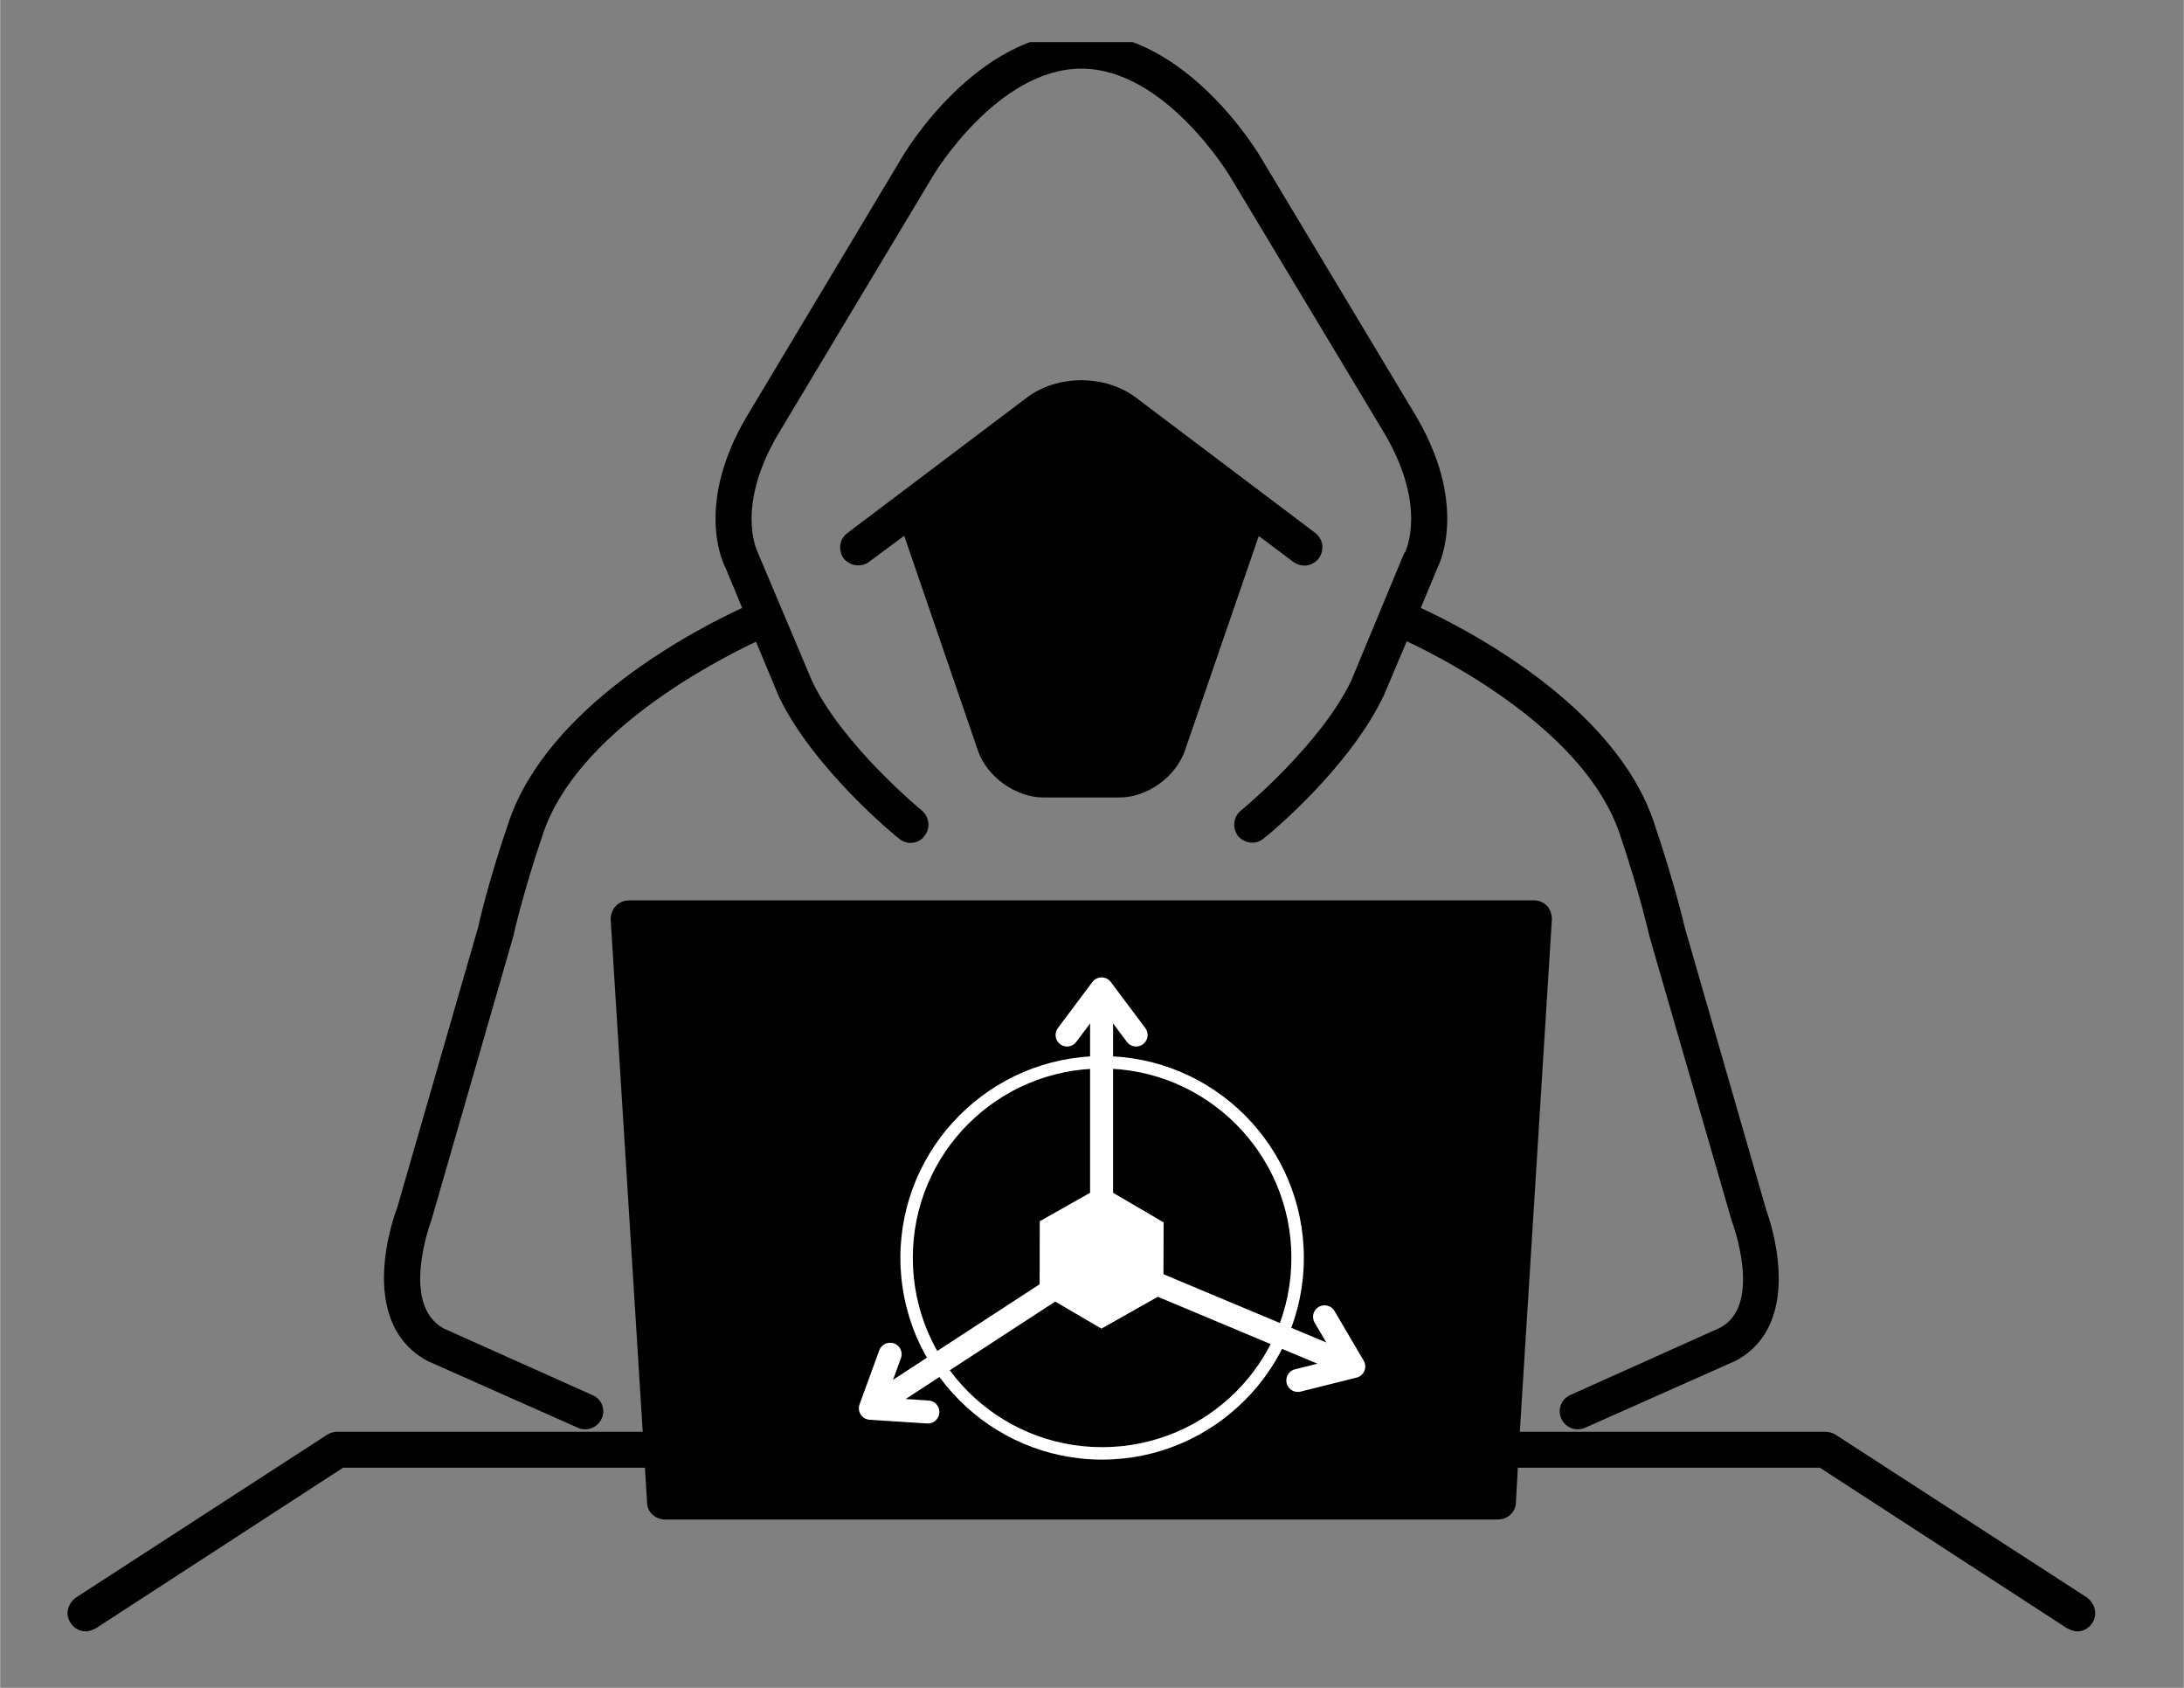
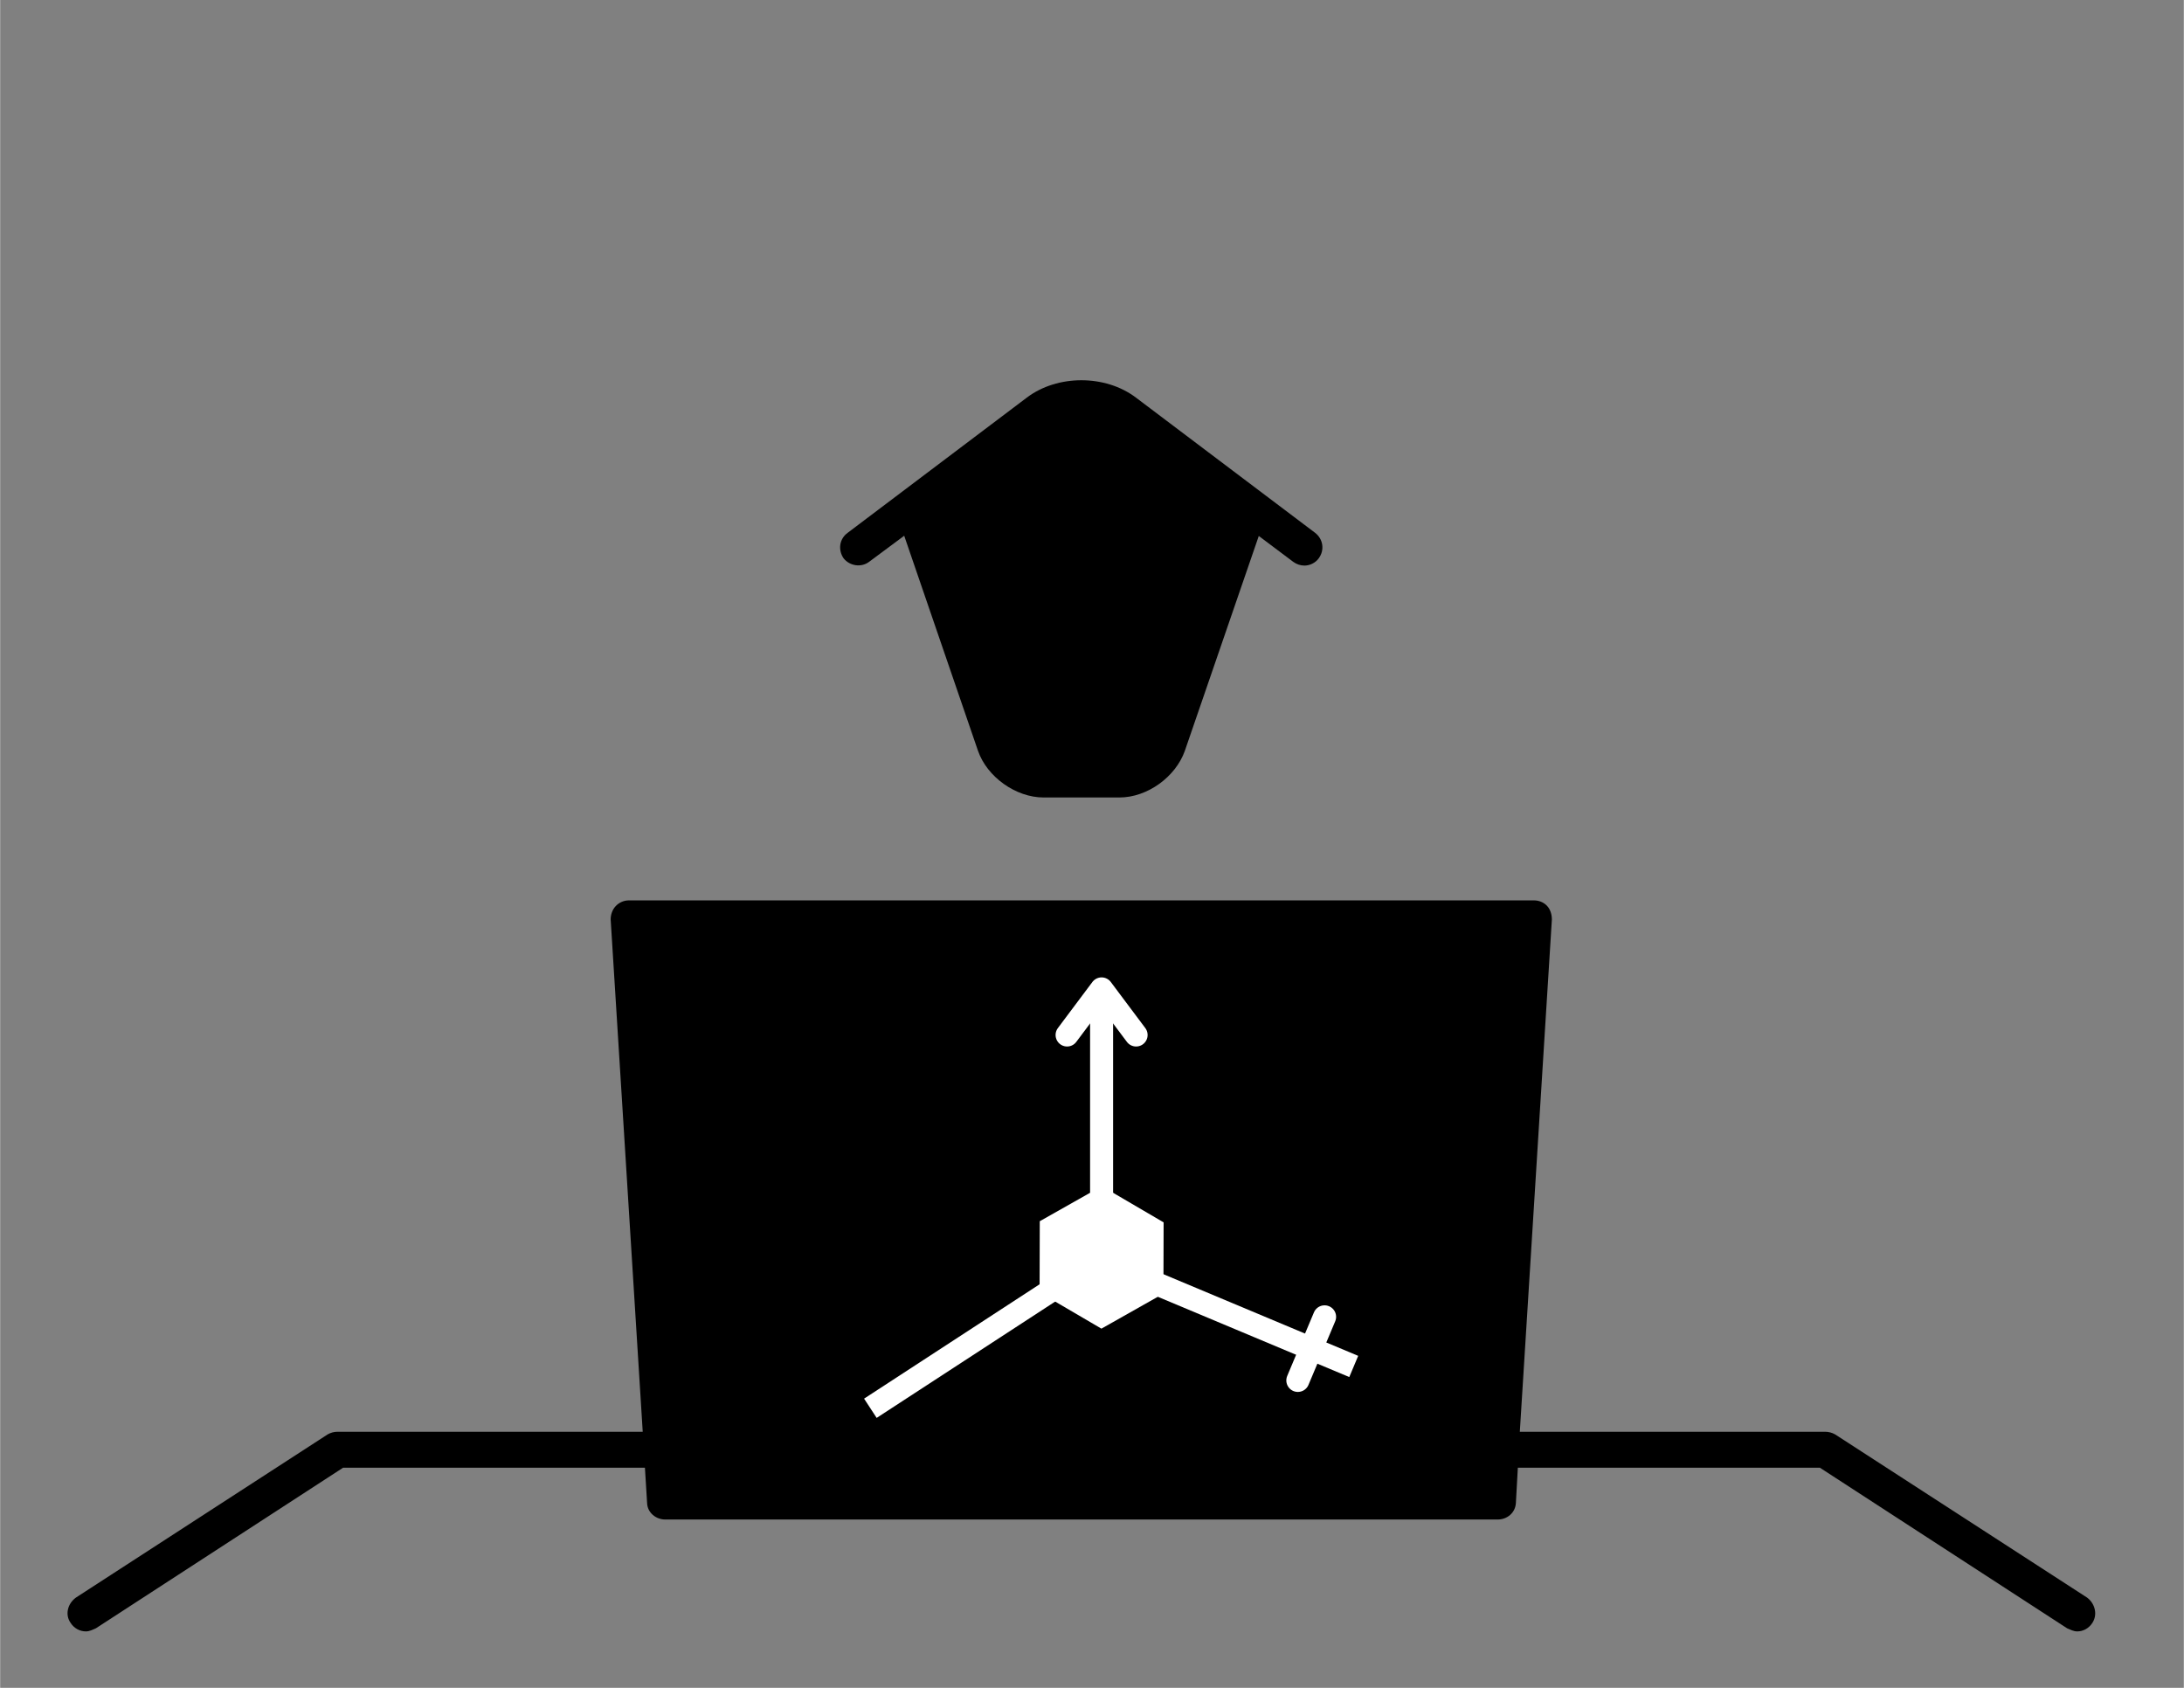
<svg xmlns="http://www.w3.org/2000/svg" width="1100" zoomAndPan="magnify" viewBox="0 0 824.88 637.5" height="850" preserveAspectRatio="xMidYMid meet" version="1.0">
  <rect x="0" y="0" width="824.88" height="637.5" fill="#808080" stroke="none" />
  <defs>
    <clipPath id="9cd05cb0db">
-       <path d="M 144 15.902 L 672 15.902 L 672 540 L 144 540 Z M 144 15.902 " clip-rule="nonzero" />
-     </clipPath>
+       </clipPath>
    <clipPath id="64b0025095">
-       <path d="M 340.051 398.883 L 492.465 398.883 L 492.465 551.301 L 340.051 551.301 Z M 340.051 398.883 " clip-rule="nonzero" />
-     </clipPath>
+       </clipPath>
    <clipPath id="d5f3984d4b">
      <path d="M 392 448 L 440 448 L 440 502 L 392 502 Z M 392 448 " clip-rule="nonzero" />
    </clipPath>
    <clipPath id="aa5923c4c2">
      <path d="M 380.961 481.324 L 404.461 441.184 L 451.172 468.527 L 427.672 508.668 Z M 380.961 481.324 " clip-rule="nonzero" />
    </clipPath>
    <clipPath id="168b96be6c">
      <path d="M 392.711 461.254 L 416.137 448.02 L 439.492 461.691 L 439.422 488.598 L 415.996 501.832 L 392.641 488.16 L 392.711 461.254 " clip-rule="nonzero" />
    </clipPath>
  </defs>
  <g clip-path="url(#9cd05cb0db)">
    <path fill="#000000" d="M 218.098 539.203 C 219.09 539.699 220.004 539.867 221 539.867 C 223.488 539.867 226.059 538.375 227.219 535.805 C 228.793 532.406 227.219 528.348 223.734 526.938 L 167.672 501.828 C 150.918 492.879 162.613 461.641 162.945 460.727 L 193.879 353.5 C 193.879 353.332 197.363 337.59 205.074 314.883 C 218.012 276.598 269.434 250 285.52 242.375 L 294.148 263.09 C 307.25 290.355 338.102 315.711 339.512 316.707 C 340.754 317.781 342.332 318.363 343.824 318.363 C 345.812 318.363 347.887 317.535 349.047 315.879 C 351.535 312.895 351.039 308.586 348.137 306.098 C 347.887 305.934 318.363 281.57 306.754 257.375 L 286.102 208.48 C 285.852 207.82 277.809 191.41 293.73 164.23 L 352.367 66.449 C 352.531 66.117 376.664 25.926 408.43 25.926 C 440.027 25.926 464.242 66.117 464.574 66.613 L 523.129 164.066 C 539.051 191.41 531.004 207.738 530.758 208.48 C 530.59 208.648 530.508 208.898 530.344 208.98 L 510.355 257.125 C 498.578 281.57 468.973 305.934 468.641 306.184 C 465.82 308.504 465.32 312.812 467.645 315.793 C 469.055 317.453 471.043 318.281 473.035 318.281 C 474.527 318.281 476.02 317.781 477.348 316.621 C 478.758 315.711 509.609 290.27 522.711 262.594 L 531.336 242.207 C 547.344 249.75 598.68 276.434 611.699 314.719 C 619.414 337.422 622.898 353.168 623.062 353.828 L 654.078 461.059 C 654.246 461.555 666.105 492.797 649.684 501.5 L 593.207 526.855 C 589.723 528.348 588.148 532.406 589.723 535.805 C 590.883 538.375 593.289 539.867 596.027 539.867 C 596.938 539.867 597.766 539.699 598.848 539.203 L 655.656 513.93 C 683.023 499.18 667.516 458.074 667.102 456.914 L 636.414 350.516 C 636.25 349.852 632.602 333.859 624.637 310.406 C 609.711 266.238 553.812 237.566 536.645 229.613 L 542.949 214.449 C 544.605 211.133 553.812 189.34 534.82 157.105 L 476.27 59.57 C 475.109 57.582 447.988 12.254 408.43 12.254 C 368.871 12.254 341.668 57.582 340.59 59.57 L 282.039 157.27 C 263.047 189.422 272.254 211.133 273.992 214.449 L 280.297 229.613 C 263.129 237.566 207.148 266.238 192.137 310.406 C 184.094 333.859 180.609 349.852 180.609 350.02 L 149.926 456.336 C 149.18 458.074 133.754 499.262 161.535 514.094 Z M 218.098 539.203 " fill-opacity="1" fill-rule="nonzero" />
  </g>
  <path fill="#000000" d="M 488.461 212.211 C 489.703 213.121 491.199 213.621 492.691 213.621 C 494.68 213.621 496.836 212.625 498.082 210.887 C 500.402 207.738 499.738 203.594 496.754 201.273 L 428.996 150.145 C 417.469 141.441 399.391 141.441 387.863 150.145 L 320.105 201.273 C 316.953 203.594 316.457 207.738 318.613 210.887 C 320.934 213.785 325.246 214.449 328.23 212.211 L 341.5 202.352 L 369.367 283.559 C 372.77 293.422 383.633 301.211 394.164 301.211 L 422.777 301.211 C 433.391 301.211 444.008 293.422 447.492 283.641 L 475.441 202.434 Z M 488.461 212.211 " fill-opacity="1" fill-rule="nonzero" />
  <path fill="#000000" d="M 788.352 603.426 L 693.141 541.77 C 691.98 541.109 690.652 540.777 689.41 540.777 L 574.047 540.777 L 586.156 347.285 C 586.156 345.379 585.578 343.473 584.332 342.145 C 583.004 340.738 581.18 340.074 579.355 340.074 L 237.504 340.074 C 235.68 340.074 233.855 340.82 232.527 342.23 C 231.281 343.555 230.617 345.379 230.617 347.285 L 242.727 540.777 L 127.449 540.777 C 126.121 540.777 124.879 541.109 123.719 541.77 L 28.594 603.426 C 25.441 605.746 24.445 609.887 26.602 612.953 C 27.93 615.023 30.086 616.184 32.406 616.184 C 33.734 616.184 34.977 615.523 36.141 615.023 L 129.523 554.367 L 243.559 554.367 L 244.387 567.793 C 244.551 571.355 247.703 573.922 251.27 573.922 L 565.672 573.922 C 569.32 573.922 572.309 571.355 572.555 567.793 L 573.301 554.367 L 687.418 554.367 L 780.805 615.023 C 782.047 615.523 783.207 616.184 784.617 616.184 C 786.855 616.184 789.012 615.023 790.34 612.953 C 792.332 609.887 791.418 605.746 788.352 603.426 Z M 788.352 603.426 " fill-opacity="1" fill-rule="nonzero" />
  <g clip-path="url(#64b0025095)">
-     <path fill="#ffffff" d="M 416.258 551.301 C 374.156 551.301 340.051 516.961 340.051 475.09 C 340.051 433.223 374.156 398.883 416.258 398.883 C 458.359 398.883 492.465 432.988 492.465 475.09 C 492.465 517.195 458.125 551.301 416.258 551.301 Z M 416.258 403.586 C 376.742 403.586 344.754 435.578 344.754 475.09 C 344.754 514.605 376.742 546.594 416.258 546.594 C 455.773 546.594 487.762 514.605 487.762 475.09 C 487.762 435.578 455.535 403.586 416.258 403.586 Z M 416.258 403.586 " fill-opacity="1" fill-rule="nonzero" />
-   </g>
+     </g>
  <path stroke-linecap="butt" transform="matrix(0, -0.791, 0.79, 0, 411.718, 474.927)" fill="none" stroke-linejoin="miter" d="M 0.001 5.501 L 128.213 5.501 " stroke="#ffffff" stroke-width="11" stroke-opacity="1" stroke-miterlimit="4" />
  <path stroke-linecap="round" transform="matrix(0, -0.791, 0.79, 0, 411.718, 474.927)" fill="none" stroke-linejoin="round" d="M 106.211 -11 L 128.213 5.501 L 106.211 22.002 " stroke="#ffffff" stroke-width="11" stroke-opacity="1" stroke-miterlimit="4" />
  <path stroke-linecap="butt" transform="matrix(0.73, 0.306, -0.306, 0.728, 419.396, 472.873)" fill="none" stroke-linejoin="miter" d="M -0 5.501 L 128.215 5.501 " stroke="#ffffff" stroke-width="11" stroke-opacity="1" stroke-miterlimit="4" />
-   <path stroke-linecap="round" transform="matrix(0.73, 0.306, -0.306, 0.728, 419.396, 472.873)" fill="none" stroke-linejoin="round" d="M 106.213 -11 L 128.215 5.501 L 106.21 22.002 " stroke="#ffffff" stroke-width="11" stroke-opacity="1" stroke-miterlimit="4" />
+   <path stroke-linecap="round" transform="matrix(0.73, 0.306, -0.306, 0.728, 419.396, 472.873)" fill="none" stroke-linejoin="round" d="M 106.213 -11 L 106.21 22.002 " stroke="#ffffff" stroke-width="11" stroke-opacity="1" stroke-miterlimit="4" />
  <path stroke-linecap="butt" transform="matrix(-0.663, 0.432, -0.432, -0.661, 416.102, 480.156)" fill="none" stroke-linejoin="miter" d="M -0.001 5.498 L 128.214 5.502 " stroke="#ffffff" stroke-width="11" stroke-opacity="1" stroke-miterlimit="4" />
-   <path stroke-linecap="round" transform="matrix(-0.663, 0.432, -0.432, -0.661, 416.102, 480.156)" fill="none" stroke-linejoin="round" d="M 106.213 -10.998 L 128.214 5.502 L 106.213 21.999 " stroke="#ffffff" stroke-width="11" stroke-opacity="1" stroke-miterlimit="4" />
  <g clip-path="url(#d5f3984d4b)">
    <g clip-path="url(#aa5923c4c2)">
      <g clip-path="url(#168b96be6c)">
        <path fill="#ffffff" d="M 380.961 481.324 L 404.461 441.184 L 451.172 468.527 L 427.672 508.668 Z M 380.961 481.324 " fill-opacity="1" fill-rule="nonzero" />
      </g>
    </g>
  </g>
</svg>